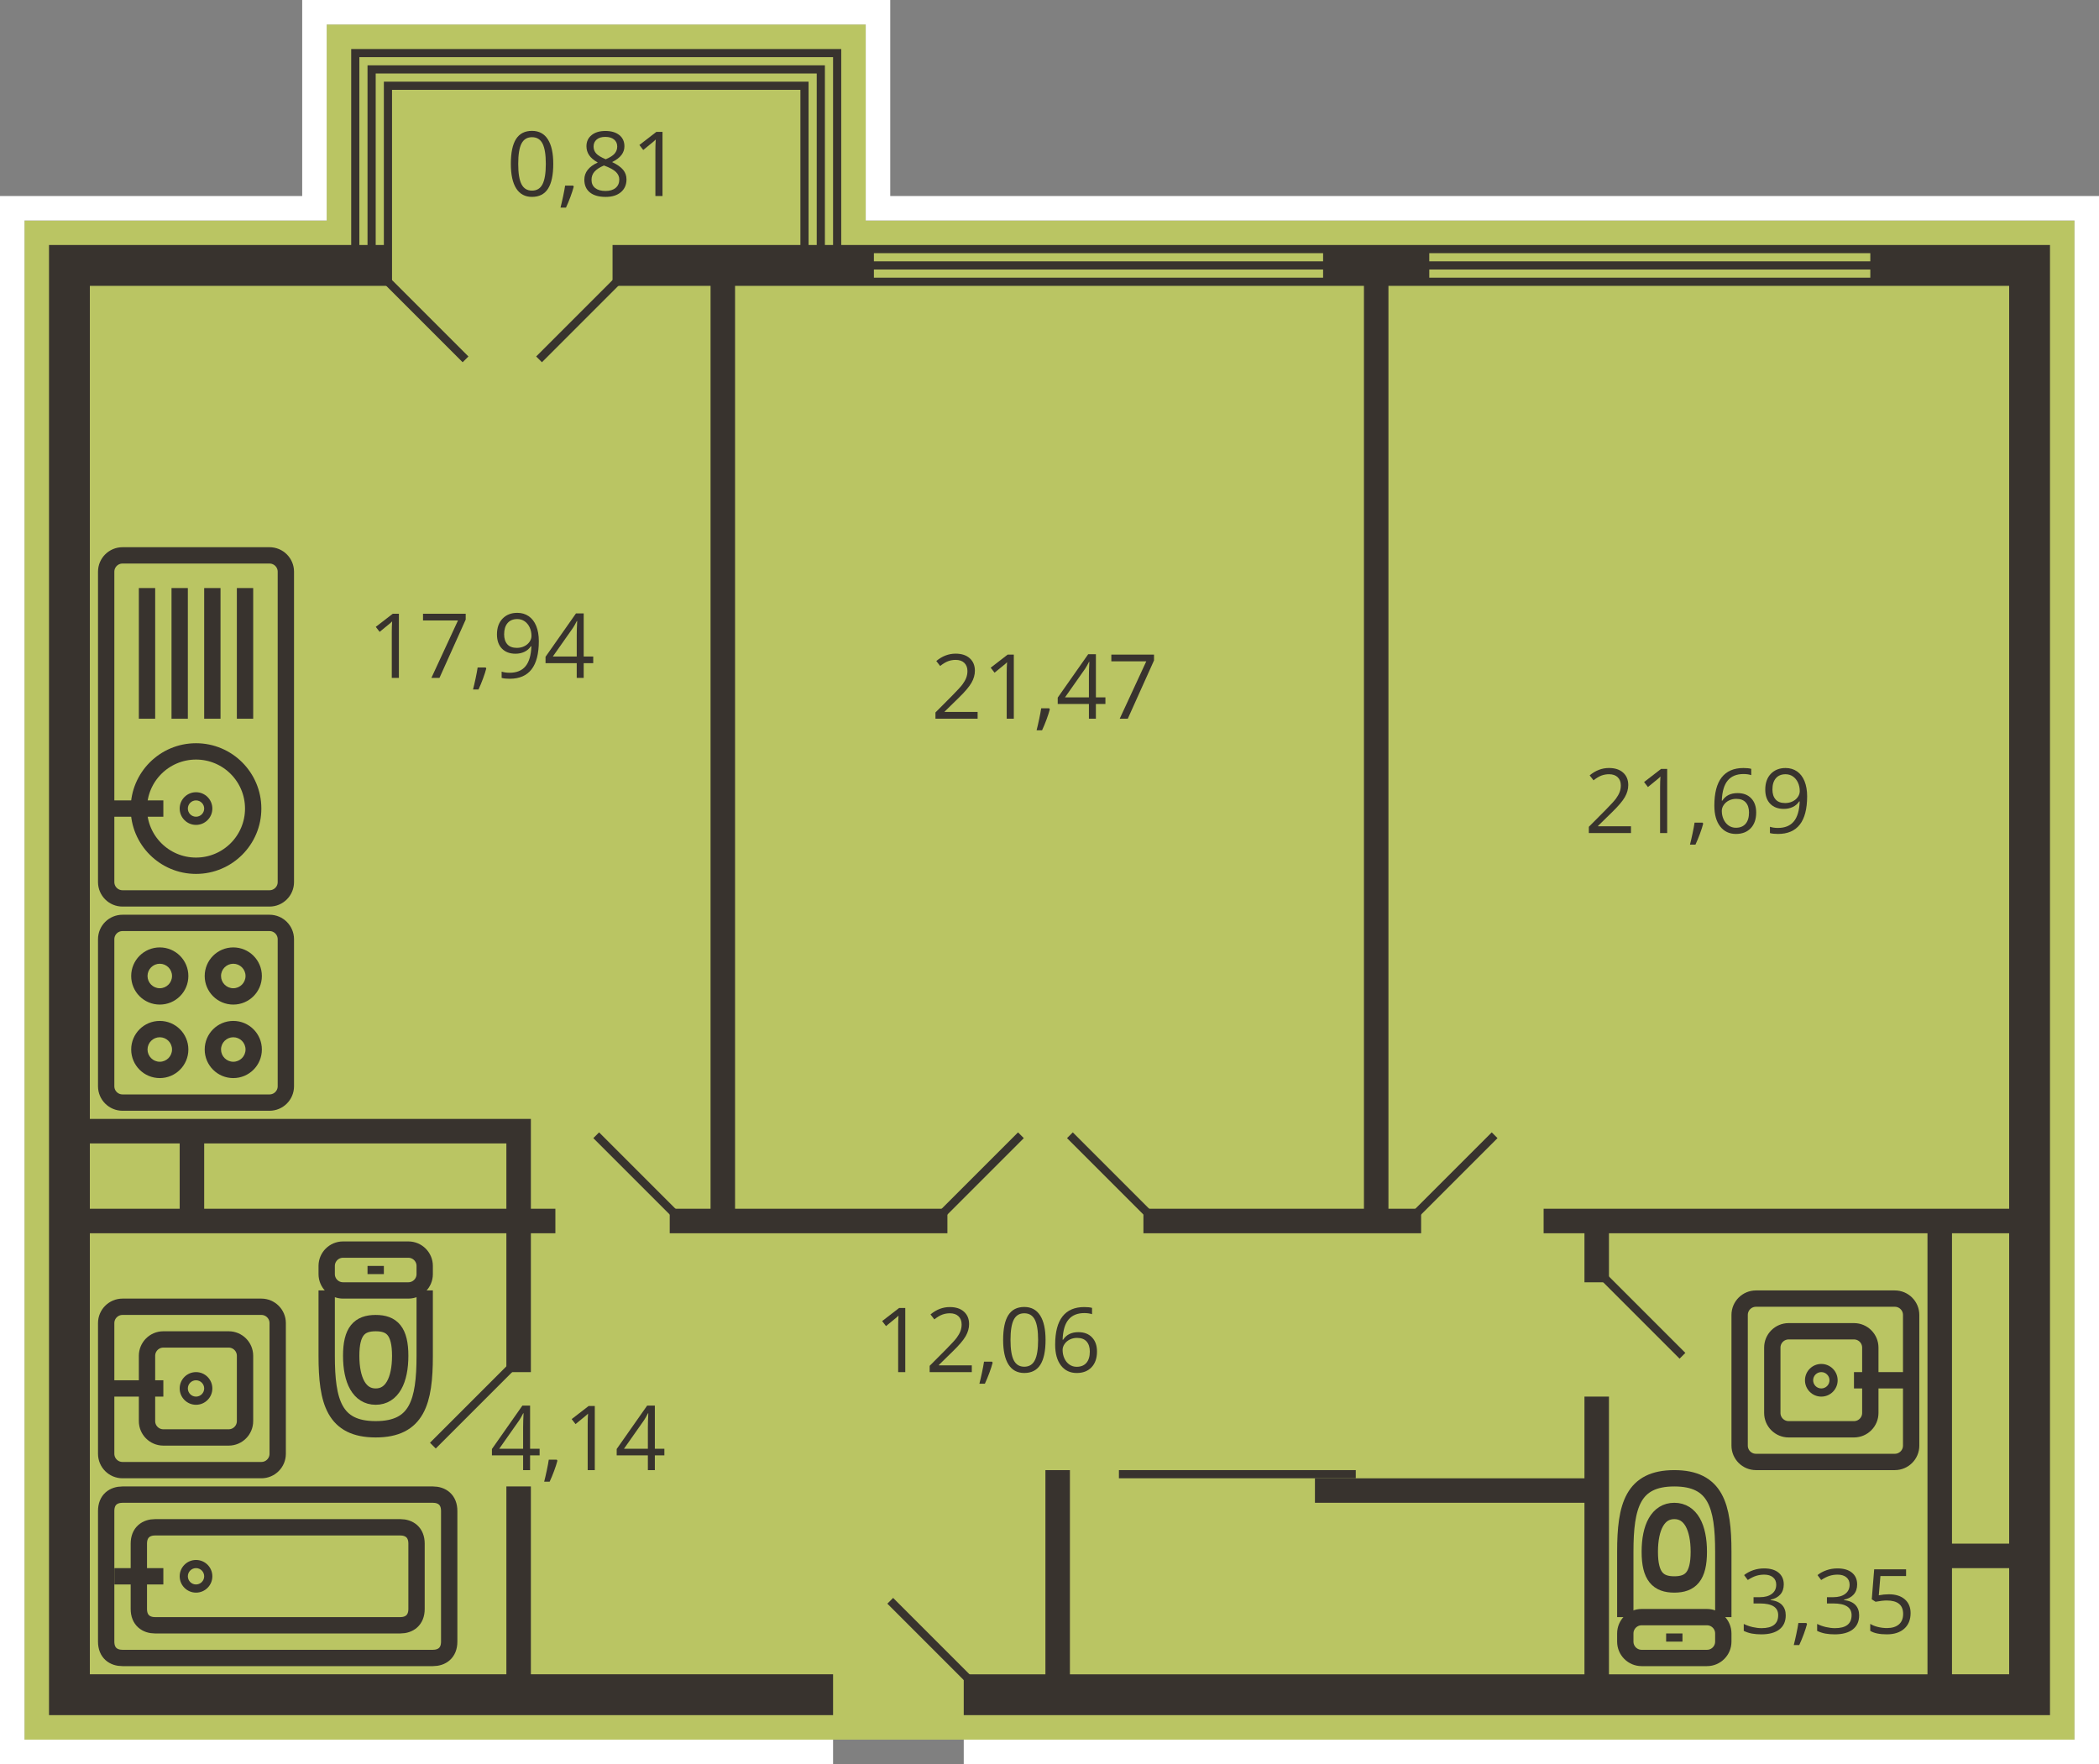
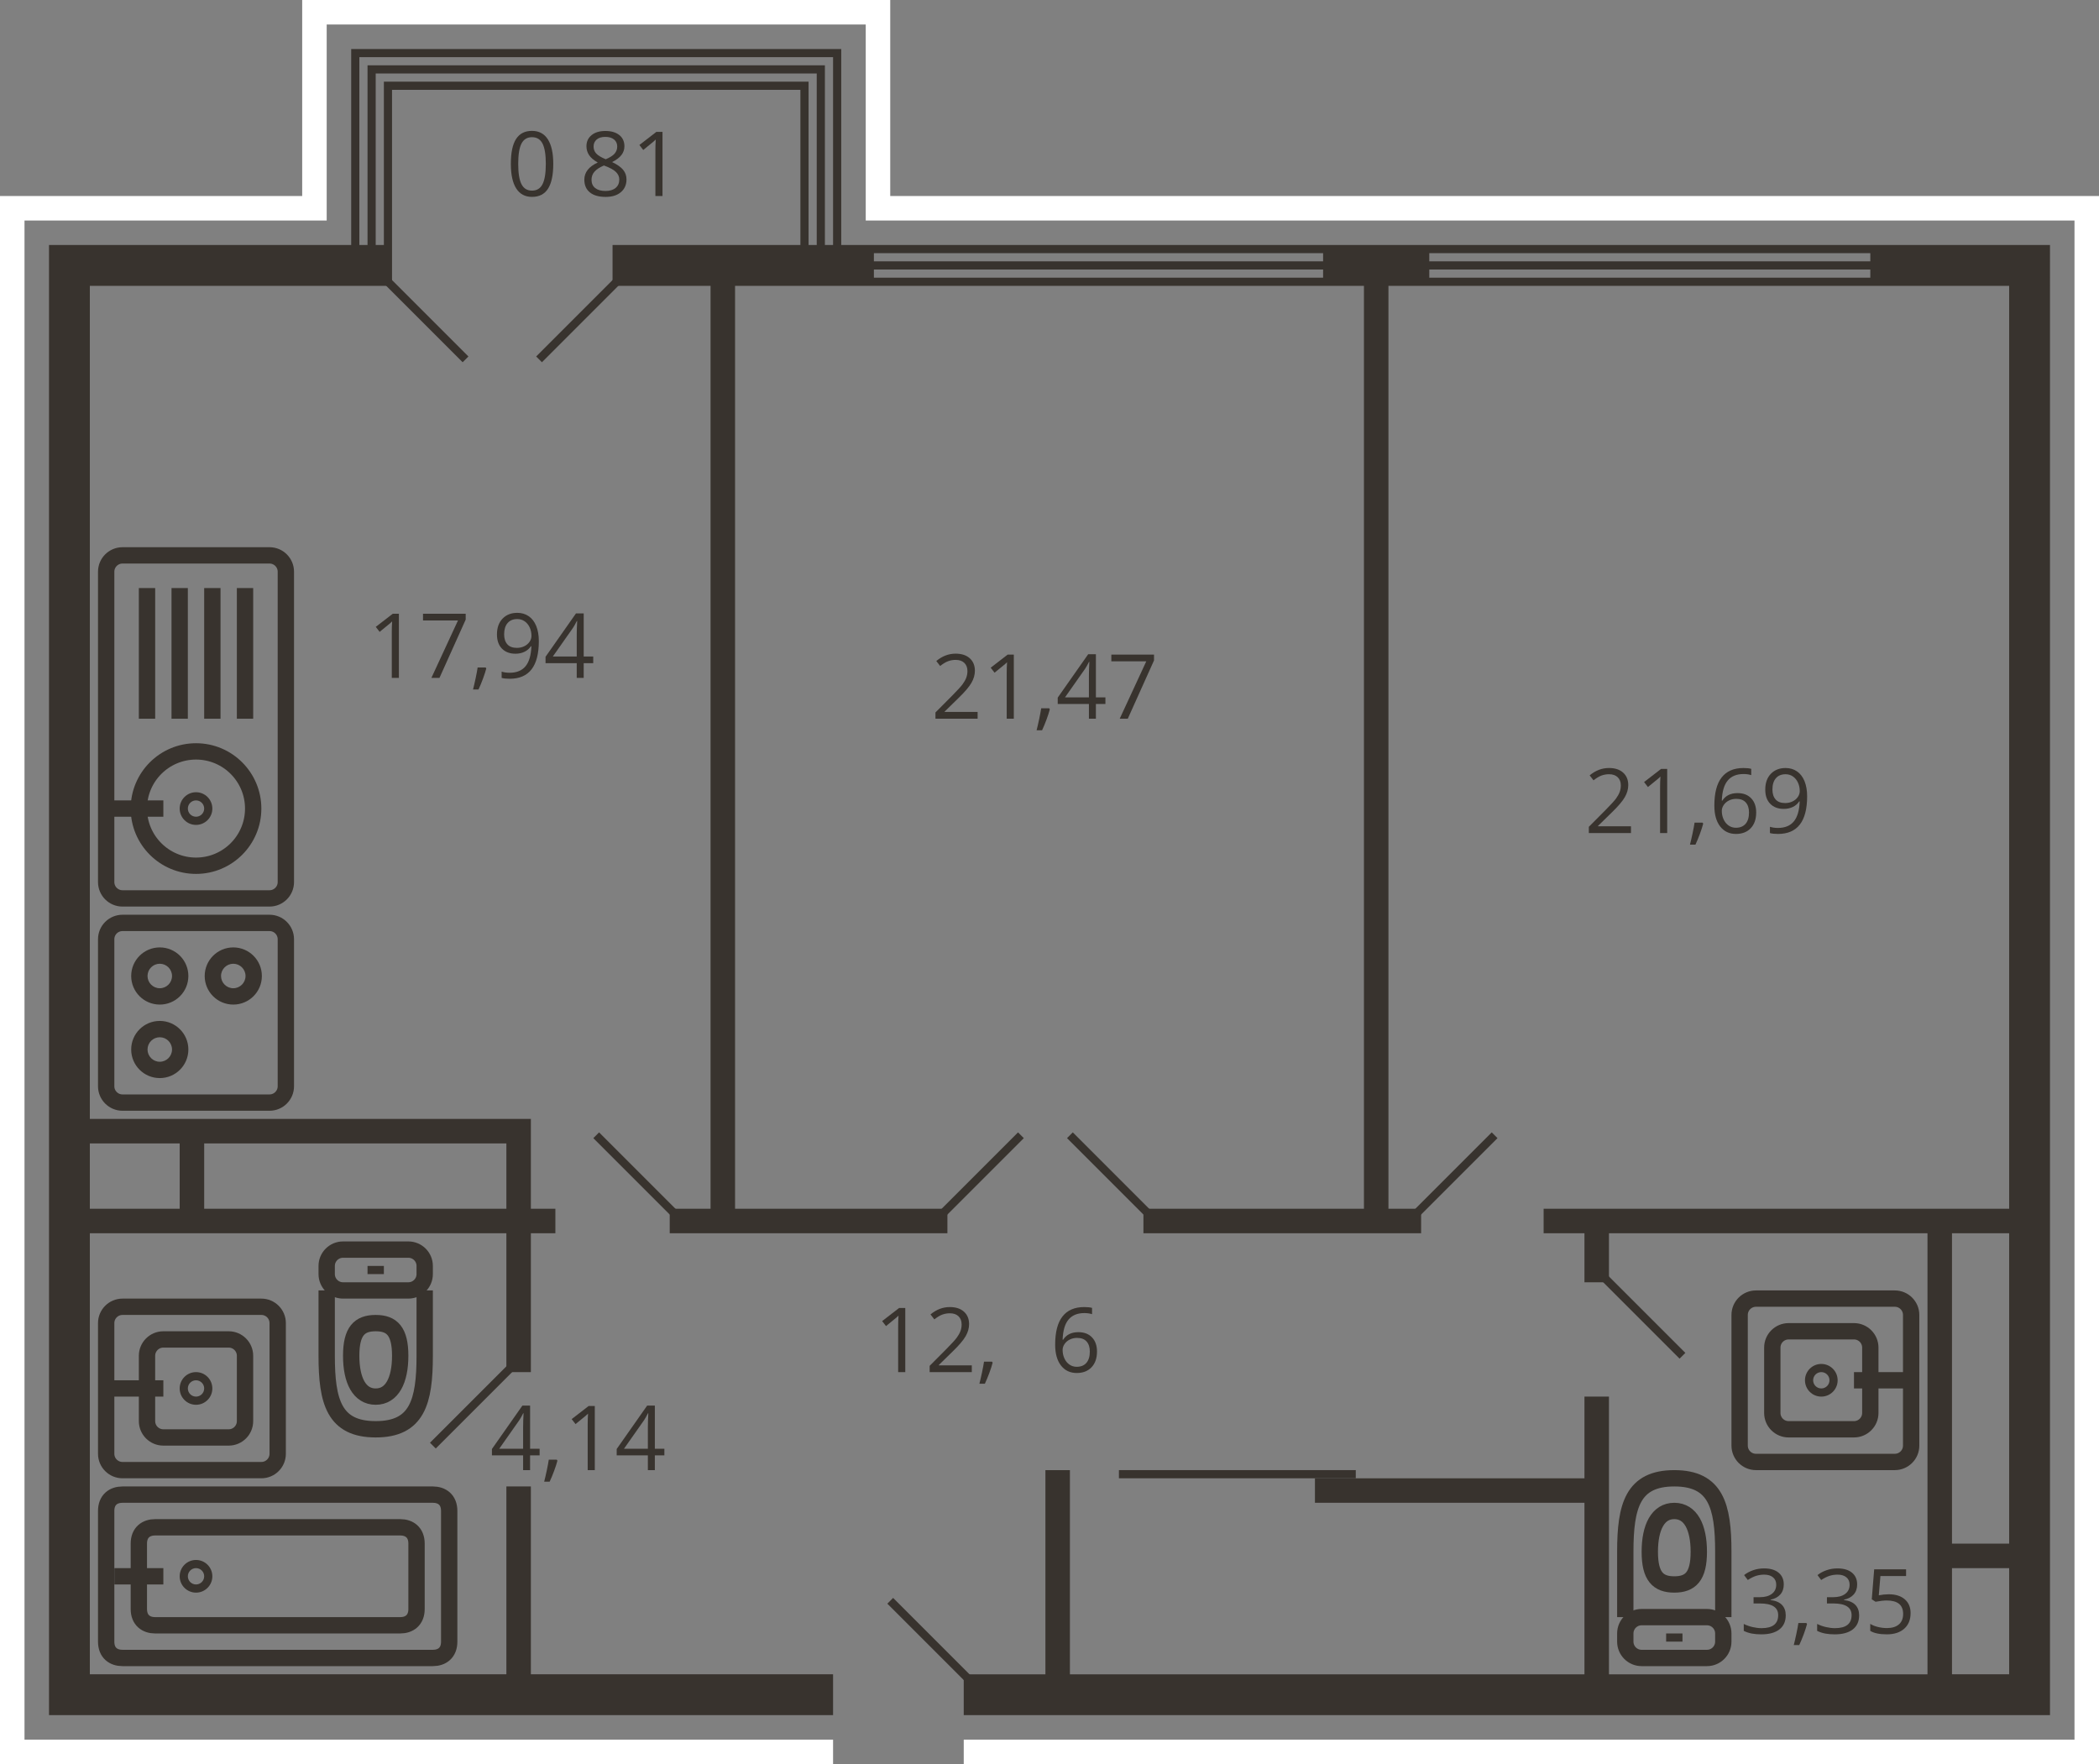
<svg xmlns="http://www.w3.org/2000/svg" version="1.1" x="0px" y="0px" width="257px" height="216px" viewBox="0 0 257 216" style="enable-background:new 0 0 257 216;" xml:space="preserve">
  <rect x="0" y="0" width="257" height="216" fill="#808080" stroke="none" />
  <g id="Dush_x5F_17fl_x5F_fliat_x5F_2a">
    <g id="fon">
-       <polygon style="fill:#BAC563;" points="106,27 106,3 40,3 40,27 3,27 3,213 254,213 254,27   " />
      <polyline style="fill:none;stroke:#FFFFFF;stroke-width:3;stroke-miterlimit:10;" points="118,214.5 255.5,214.5 255.5,25.5     107.5,25.5 107.5,1.5 38.5,1.5 38.5,25.5 1.5,25.5 1.5,214.5 102,214.5   " />
      <path style="fill:#38332E;" d="M103,30V6H43v24H6v180h96v-5H65v-23h-3v23H11v-54h51v17h3v-17h3v-3h-3v-11H11V35h37V11h50v19H75v5    h12v113h-5v3h34v-3H90V35h77v113h-27v3h34v-3h-4V35h76v113h-57v3h5v6h3v-6h39v54h-39v-34h-3v10h-33v3h33v21h-63v-25h-3v25h-10v5    h133V30H103z M62,140v8H25v-8H62z M22,140v8H11v-8H22z M99,30V10h-1H47v1v19h-1V9h54v21H99z M101,30V8h-1H45v1v21h-1V7h58v23H101z     M162,34h-55v-1h55V34z M162,32h-55v-1h55V32z M229,34h-54v-1h54V34z M229,32h-54v-1h54V32z M246,151v38h-7v-38H246z M239,205v-13    h7v13H239z" />
      <line style="fill:none;stroke:#38332E;stroke-miterlimit:10;" x1="47" y1="34" x2="57" y2="44" />
      <line style="fill:none;stroke:#38332E;stroke-miterlimit:10;" x1="73" y1="139" x2="83" y2="149" />
      <line style="fill:none;stroke:#38332E;stroke-miterlimit:10;" x1="131" y1="139" x2="141" y2="149" />
      <line style="fill:none;stroke:#38332E;stroke-miterlimit:10;" x1="109" y1="196" x2="119" y2="206" />
      <line style="fill:none;stroke:#38332E;stroke-miterlimit:10;" x1="196" y1="156" x2="206" y2="166" />
      <line style="fill:none;stroke:#38332E;stroke-miterlimit:10;" x1="76" y1="34" x2="66" y2="44" />
      <line style="fill:none;stroke:#38332E;stroke-miterlimit:10;" x1="125" y1="139" x2="115" y2="149" />
      <line style="fill:none;stroke:#38332E;stroke-miterlimit:10;" x1="183" y1="139" x2="173" y2="149" />
      <line style="fill:none;stroke:#38332E;stroke-miterlimit:10;" x1="63" y1="167" x2="53" y2="177" />
      <line style="fill:none;stroke:#38332E;stroke-miterlimit:10;" x1="166" y1="180.5" x2="137" y2="180.5" />
      <g>
        <path style="fill:#38332E;" d="M67.742,20.063c0,1.357-0.214,2.371-0.642,3.04c-0.428,0.669-1.082,1.004-1.963,1.004     c-0.845,0-1.488-0.343-1.928-1.028c-0.44-0.686-0.661-1.691-0.661-3.016c0-1.368,0.213-2.383,0.639-3.045s1.076-0.994,1.95-0.994     c0.852,0,1.5,0.346,1.941,1.037C67.521,17.751,67.742,18.752,67.742,20.063z M63.45,20.063c0,1.142,0.134,1.974,0.403,2.495     c0.269,0.521,0.696,0.782,1.284,0.782c0.594,0,1.025-0.264,1.292-0.792c0.267-0.528,0.4-1.356,0.4-2.484s-0.133-1.954-0.4-2.479     c-0.267-0.524-0.698-0.787-1.292-0.787c-0.587,0-1.015,0.259-1.284,0.776C63.584,18.091,63.45,18.921,63.45,20.063z" />
-         <path style="fill:#38332E;" d="M70.169,22.722l0.081,0.124c-0.093,0.358-0.228,0.774-0.403,1.249     c-0.175,0.475-0.358,0.916-0.548,1.324h-0.671c0.097-0.373,0.203-0.833,0.32-1.38c0.116-0.548,0.198-0.986,0.244-1.316H70.169z" />
        <path style="fill:#38332E;" d="M74.123,16.035c0.716,0,1.284,0.167,1.703,0.5s0.628,0.793,0.628,1.38     c0,0.387-0.12,0.739-0.36,1.058s-0.623,0.609-1.149,0.87c0.637,0.304,1.09,0.624,1.359,0.959     c0.269,0.334,0.403,0.722,0.403,1.163c0,0.652-0.228,1.172-0.682,1.56c-0.455,0.389-1.078,0.583-1.869,0.583     c-0.838,0-1.482-0.184-1.934-0.551c-0.451-0.367-0.677-0.887-0.677-1.56c0-0.899,0.548-1.599,1.644-2.1     c-0.494-0.279-0.849-0.581-1.063-0.905c-0.215-0.324-0.322-0.687-0.322-1.087c0-0.569,0.21-1.023,0.631-1.362     C72.854,16.204,73.417,16.035,74.123,16.035z M72.425,22.018c0,0.43,0.149,0.765,0.448,1.004c0.299,0.24,0.719,0.36,1.26,0.36     c0.534,0,0.949-0.125,1.246-0.376s0.446-0.594,0.446-1.031c0-0.347-0.14-0.656-0.419-0.926c-0.279-0.271-0.766-0.533-1.461-0.787     c-0.534,0.229-0.92,0.482-1.16,0.76C72.545,21.299,72.425,21.631,72.425,22.018z M74.112,16.76c-0.448,0-0.798,0.107-1.053,0.322     s-0.381,0.501-0.381,0.859c0,0.33,0.105,0.612,0.317,0.849s0.602,0.473,1.171,0.709c0.512-0.215,0.875-0.446,1.088-0.693     c0.213-0.247,0.319-0.535,0.319-0.865c0-0.362-0.13-0.649-0.39-0.862C74.924,16.866,74.566,16.76,74.112,16.76z" />
        <path style="fill:#38332E;" d="M81.116,24h-0.87v-5.597c0-0.465,0.014-0.906,0.043-1.321c-0.075,0.075-0.159,0.154-0.252,0.236     s-0.519,0.432-1.278,1.047l-0.473-0.612l2.079-1.606h0.752V24z" />
      </g>
      <g>
        <path style="fill:#38332E;" d="M48.84,83h-0.87v-5.597c0-0.465,0.014-0.906,0.043-1.321c-0.075,0.075-0.159,0.154-0.252,0.236     s-0.519,0.432-1.278,1.047l-0.473-0.612l2.079-1.606h0.752V83z" />
        <path style="fill:#38332E;" d="M52.82,83l3.255-7.031h-4.281v-0.822h5.226v0.714L53.809,83H52.82z" />
        <path style="fill:#38332E;" d="M59.459,81.722l0.081,0.124c-0.093,0.358-0.228,0.774-0.403,1.249     c-0.175,0.475-0.358,0.916-0.548,1.324h-0.671c0.097-0.373,0.203-0.833,0.32-1.38c0.116-0.548,0.198-0.986,0.244-1.316H59.459z" />
        <path style="fill:#38332E;" d="M65.974,78.499c0,3.072-1.189,4.608-3.566,4.608c-0.416,0-0.745-0.036-0.988-0.107v-0.768     c0.287,0.093,0.612,0.14,0.978,0.14c0.859,0,1.508-0.266,1.947-0.797c0.439-0.532,0.678-1.348,0.717-2.447h-0.064     c-0.197,0.297-0.458,0.524-0.784,0.679c-0.326,0.156-0.693,0.234-1.101,0.234c-0.695,0-1.246-0.208-1.654-0.623     s-0.612-0.996-0.612-1.74c0-0.816,0.229-1.461,0.685-1.934c0.457-0.473,1.058-0.709,1.802-0.709c0.534,0,1,0.137,1.399,0.411     c0.399,0.274,0.707,0.673,0.921,1.198C65.867,77.168,65.974,77.787,65.974,78.499z M63.332,75.797     c-0.512,0-0.908,0.165-1.187,0.494s-0.419,0.788-0.419,1.375c0,0.516,0.129,0.921,0.387,1.216     c0.258,0.296,0.65,0.443,1.176,0.443c0.326,0,0.625-0.066,0.9-0.199c0.273-0.132,0.489-0.313,0.647-0.542s0.236-0.469,0.236-0.72     c0-0.376-0.073-0.723-0.22-1.042s-0.352-0.569-0.615-0.752C63.974,75.889,63.672,75.797,63.332,75.797z" />
        <path style="fill:#38332E;" d="M72.634,81.195h-1.166V83h-0.854v-1.805h-3.819v-0.779l3.728-5.312h0.945v5.28h1.166V81.195z      M70.615,80.384v-2.61c0-0.512,0.018-1.09,0.054-1.735h-0.043c-0.172,0.344-0.333,0.628-0.483,0.854l-2.455,3.491H70.615z" />
      </g>
      <g>
        <path style="fill:#38332E;" d="M119.699,88h-5.162v-0.768l2.068-2.079c0.63-0.637,1.045-1.092,1.246-1.364     s0.351-0.537,0.451-0.795s0.15-0.535,0.15-0.833c0-0.419-0.127-0.751-0.381-0.997c-0.254-0.245-0.607-0.368-1.058-0.368     c-0.326,0-0.635,0.054-0.926,0.161c-0.292,0.107-0.617,0.303-0.975,0.585l-0.473-0.607c0.723-0.602,1.511-0.902,2.363-0.902     c0.738,0,1.316,0.189,1.735,0.567c0.419,0.377,0.628,0.885,0.628,1.522c0,0.498-0.14,0.99-0.419,1.477s-0.802,1.103-1.568,1.848     l-1.719,1.681v0.043h4.039V88z" />
        <path style="fill:#38332E;" d="M124.13,88h-0.87v-5.597c0-0.465,0.014-0.906,0.043-1.321c-0.075,0.075-0.159,0.154-0.252,0.236     s-0.519,0.432-1.278,1.047l-0.473-0.612l2.079-1.606h0.752V88z" />
        <path style="fill:#38332E;" d="M128.459,86.722l0.081,0.124c-0.093,0.358-0.228,0.774-0.403,1.249     c-0.175,0.475-0.358,0.916-0.548,1.324h-0.671c0.097-0.373,0.203-0.833,0.32-1.38c0.116-0.548,0.198-0.986,0.244-1.316H128.459z" />
        <path style="fill:#38332E;" d="M135.345,86.195h-1.165V88h-0.854v-1.805h-3.819v-0.779l3.729-5.312h0.945v5.28h1.165V86.195z      M133.325,85.384v-2.61c0-0.512,0.019-1.09,0.054-1.735h-0.043c-0.172,0.344-0.333,0.628-0.483,0.854l-2.454,3.491H133.325z" />
        <path style="fill:#38332E;" d="M137.096,88l3.255-7.031h-4.28v-0.822h5.226v0.714L138.084,88H137.096z" />
      </g>
      <g>
        <path style="fill:#38332E;" d="M199.699,102h-5.162v-0.768l2.068-2.079c0.63-0.637,1.045-1.092,1.246-1.364     c0.2-0.272,0.351-0.537,0.451-0.795c0.1-0.258,0.15-0.535,0.15-0.833c0-0.419-0.127-0.751-0.382-0.997     c-0.255-0.245-0.606-0.368-1.058-0.368c-0.326,0-0.635,0.054-0.927,0.161s-0.617,0.303-0.976,0.585l-0.473-0.607     c0.724-0.602,1.512-0.902,2.363-0.902c0.738,0,1.316,0.189,1.735,0.567c0.419,0.377,0.628,0.885,0.628,1.522     c0,0.498-0.139,0.99-0.418,1.477s-0.803,1.103-1.568,1.848l-1.719,1.681v0.043h4.039V102z" />
        <path style="fill:#38332E;" d="M204.13,102h-0.87v-5.597c0-0.465,0.014-0.906,0.043-1.321c-0.075,0.075-0.159,0.154-0.252,0.236     c-0.094,0.083-0.52,0.432-1.279,1.047l-0.473-0.612l2.079-1.606h0.752V102z" />
        <path style="fill:#38332E;" d="M208.459,100.722l0.08,0.124c-0.093,0.358-0.227,0.774-0.402,1.249     c-0.176,0.475-0.357,0.916-0.548,1.324h-0.671c0.096-0.373,0.203-0.833,0.319-1.38s0.198-0.986,0.244-1.316H208.459z" />
        <path style="fill:#38332E;" d="M209.904,98.643c0-1.543,0.299-2.697,0.899-3.461c0.6-0.765,1.487-1.147,2.661-1.147     c0.404,0,0.723,0.034,0.956,0.102v0.768c-0.276-0.089-0.591-0.134-0.945-0.134c-0.841,0-1.484,0.262-1.929,0.787     c-0.443,0.524-0.688,1.349-0.73,2.473h0.064c0.395-0.616,1.018-0.924,1.869-0.924c0.706,0,1.262,0.213,1.668,0.639     s0.609,1.004,0.609,1.735c0,0.816-0.223,1.458-0.668,1.925c-0.446,0.468-1.049,0.701-1.808,0.701     c-0.813,0-1.458-0.305-1.934-0.916C210.143,100.581,209.904,99.731,209.904,98.643z M212.541,101.35     c0.508,0,0.903-0.16,1.185-0.481c0.28-0.32,0.421-0.783,0.421-1.388c0-0.519-0.131-0.927-0.392-1.225s-0.651-0.446-1.171-0.446     c-0.322,0-0.617,0.066-0.887,0.199c-0.268,0.132-0.482,0.315-0.642,0.548s-0.239,0.475-0.239,0.725     c0,0.369,0.072,0.712,0.215,1.031c0.144,0.319,0.347,0.571,0.61,0.757C211.904,101.257,212.205,101.35,212.541,101.35z" />
        <path style="fill:#38332E;" d="M221.264,97.499c0,3.072-1.189,4.608-3.566,4.608c-0.416,0-0.744-0.036-0.988-0.107v-0.768     c0.287,0.093,0.612,0.14,0.978,0.14c0.859,0,1.509-0.266,1.946-0.797c0.439-0.532,0.678-1.348,0.718-2.447h-0.064     c-0.196,0.297-0.458,0.524-0.784,0.679c-0.326,0.156-0.693,0.234-1.102,0.234c-0.694,0-1.246-0.208-1.654-0.623     s-0.611-0.996-0.611-1.74c0-0.816,0.229-1.461,0.684-1.934c0.457-0.473,1.059-0.709,1.803-0.709c0.533,0,1,0.137,1.398,0.411     c0.4,0.274,0.707,0.673,0.922,1.198C221.156,96.168,221.264,96.787,221.264,97.499z M218.621,94.797     c-0.512,0-0.908,0.165-1.188,0.494s-0.418,0.788-0.418,1.375c0,0.516,0.129,0.921,0.387,1.216     c0.258,0.296,0.649,0.443,1.176,0.443c0.326,0,0.625-0.066,0.9-0.199c0.273-0.132,0.488-0.313,0.646-0.542     s0.236-0.469,0.236-0.72c0-0.376-0.073-0.723-0.221-1.042c-0.146-0.319-0.352-0.569-0.615-0.752     C219.264,94.889,218.961,94.797,218.621,94.797z" />
      </g>
      <g>
        <path style="fill:#38332E;" d="M110.84,168h-0.87v-5.597c0-0.466,0.014-0.905,0.043-1.321c-0.075,0.075-0.159,0.154-0.252,0.236     s-0.519,0.432-1.278,1.047l-0.473-0.611l2.079-1.606h0.752V168z" />
        <path style="fill:#38332E;" d="M118.988,168h-5.162v-0.768l2.068-2.079c0.63-0.638,1.045-1.093,1.246-1.364     s0.351-0.537,0.451-0.795s0.15-0.535,0.15-0.832c0-0.42-0.127-0.752-0.381-0.997s-0.607-0.368-1.058-0.368     c-0.326,0-0.635,0.055-0.926,0.162c-0.292,0.107-0.617,0.303-0.975,0.585l-0.473-0.606c0.723-0.602,1.511-0.902,2.363-0.902     c0.738,0,1.316,0.188,1.735,0.566c0.419,0.377,0.628,0.885,0.628,1.522c0,0.497-0.14,0.99-0.419,1.478     c-0.279,0.486-0.802,1.103-1.568,1.848l-1.719,1.681v0.043h4.039V168z" />
        <path style="fill:#38332E;" d="M121.459,166.722l0.081,0.124c-0.093,0.357-0.228,0.773-0.403,1.248s-0.358,0.916-0.548,1.324     h-0.671c0.097-0.373,0.203-0.832,0.32-1.381c0.116-0.547,0.198-0.986,0.244-1.315H121.459z" />
-         <path style="fill:#38332E;" d="M128.017,164.063c0,1.357-0.214,2.371-0.642,3.041c-0.428,0.669-1.082,1.004-1.963,1.004     c-0.845,0-1.488-0.343-1.928-1.028c-0.44-0.687-0.661-1.691-0.661-3.017c0-1.367,0.213-2.383,0.639-3.045s1.076-0.994,1.95-0.994     c0.852,0,1.5,0.346,1.941,1.037C127.796,161.752,128.017,162.752,128.017,164.063z M123.726,164.063     c0,1.143,0.134,1.975,0.403,2.495c0.269,0.521,0.696,0.782,1.284,0.782c0.594,0,1.025-0.265,1.292-0.793     c0.267-0.527,0.4-1.355,0.4-2.484c0-1.127-0.133-1.953-0.4-2.479c-0.267-0.524-0.698-0.787-1.292-0.787     c-0.587,0-1.015,0.26-1.284,0.776C123.86,162.091,123.726,162.921,123.726,164.063z" />
        <path style="fill:#38332E;" d="M129.193,164.643c0-1.543,0.3-2.697,0.9-3.461c0.6-0.765,1.486-1.146,2.66-1.146     c0.405,0,0.724,0.033,0.957,0.102v0.768c-0.276-0.089-0.592-0.134-0.945-0.134c-0.842,0-1.484,0.263-1.929,0.787     s-0.688,1.349-0.73,2.474h0.064c0.394-0.616,1.017-0.924,1.869-0.924c0.706,0,1.261,0.213,1.667,0.639     c0.407,0.426,0.61,1.004,0.61,1.734c0,0.816-0.224,1.459-0.669,1.926c-0.445,0.468-1.048,0.701-1.807,0.701     c-0.813,0-1.458-0.305-1.934-0.916C129.432,166.581,129.193,165.731,129.193,164.643z M131.83,167.35     c0.509,0,0.904-0.16,1.186-0.48c0.28-0.32,0.421-0.783,0.421-1.389c0-0.519-0.131-0.927-0.392-1.225     c-0.262-0.297-0.652-0.445-1.172-0.445c-0.322,0-0.617,0.066-0.886,0.199c-0.269,0.132-0.482,0.314-0.642,0.547     c-0.16,0.233-0.239,0.475-0.239,0.726c0,0.368,0.071,0.712,0.215,1.031s0.347,0.571,0.61,0.757     C131.193,167.257,131.494,167.35,131.83,167.35z" />
      </g>
      <g>
        <path style="fill:#38332E;" d="M218.403,193.995c0,0.501-0.141,0.911-0.422,1.229c-0.28,0.319-0.679,0.532-1.194,0.64v0.043     c0.63,0.079,1.098,0.279,1.401,0.602s0.456,0.745,0.456,1.268c0,0.749-0.26,1.324-0.778,1.727     c-0.519,0.403-1.257,0.604-2.213,0.604c-0.415,0-0.796-0.031-1.142-0.094s-0.682-0.173-1.007-0.33v-0.85     c0.341,0.169,0.702,0.297,1.088,0.385c0.385,0.088,0.749,0.131,1.093,0.131c1.357,0,2.035-0.531,2.035-1.595     c0-0.952-0.748-1.429-2.244-1.429h-0.773v-0.768h0.783c0.613,0,1.098-0.136,1.456-0.406c0.358-0.27,0.537-0.645,0.537-1.125     c0-0.383-0.132-0.684-0.395-0.902c-0.264-0.219-0.62-0.328-1.071-0.328c-0.344,0-0.668,0.047-0.973,0.141     c-0.305,0.093-0.652,0.265-1.042,0.516l-0.451-0.602c0.322-0.255,0.694-0.454,1.114-0.6c0.421-0.145,0.864-0.217,1.33-0.217     c0.762,0,1.355,0.174,1.777,0.523C218.191,192.907,218.403,193.387,218.403,193.995z" />
        <path style="fill:#38332E;" d="M221.17,198.722l0.08,0.124c-0.094,0.357-0.228,0.773-0.402,1.248     c-0.176,0.475-0.358,0.916-0.549,1.324h-0.671c0.097-0.373,0.203-0.832,0.319-1.381c0.117-0.547,0.198-0.986,0.244-1.315H221.17z     " />
        <path style="fill:#38332E;" d="M227.389,193.995c0,0.501-0.141,0.911-0.422,1.229c-0.28,0.319-0.679,0.532-1.194,0.64v0.043     c0.63,0.079,1.098,0.279,1.401,0.602c0.305,0.322,0.457,0.745,0.457,1.268c0,0.749-0.26,1.324-0.779,1.727     c-0.519,0.403-1.256,0.604-2.213,0.604c-0.415,0-0.795-0.031-1.141-0.094s-0.682-0.173-1.008-0.33v-0.85     c0.341,0.169,0.703,0.297,1.088,0.385s0.75,0.131,1.094,0.131c1.356,0,2.035-0.531,2.035-1.595c0-0.952-0.748-1.429-2.245-1.429     h-0.773v-0.768h0.784c0.612,0,1.098-0.136,1.455-0.406c0.358-0.27,0.537-0.645,0.537-1.125c0-0.383-0.131-0.684-0.395-0.902     s-0.62-0.328-1.071-0.328c-0.344,0-0.668,0.047-0.972,0.141c-0.305,0.093-0.652,0.265-1.043,0.516l-0.451-0.602     c0.322-0.255,0.694-0.454,1.115-0.6c0.42-0.145,0.863-0.217,1.329-0.217c0.763,0,1.355,0.174,1.778,0.523     C227.178,192.907,227.389,193.387,227.389,193.995z" />
        <path style="fill:#38332E;" d="M231.268,195.203c0.826,0,1.478,0.205,1.952,0.615c0.474,0.41,0.712,0.972,0.712,1.684     c0,0.813-0.26,1.451-0.776,1.912c-0.518,0.463-1.231,0.693-2.141,0.693c-0.884,0-1.56-0.142-2.024-0.424v-0.859     c0.25,0.16,0.562,0.287,0.934,0.378c0.373,0.092,0.74,0.138,1.102,0.138c0.631,0,1.12-0.148,1.469-0.446     c0.35-0.298,0.523-0.728,0.523-1.289c0-1.096-0.671-1.644-2.014-1.644c-0.34,0-0.795,0.052-1.364,0.156l-0.462-0.296l0.295-3.674     h3.905v0.821h-3.142l-0.199,2.358C230.449,195.244,230.859,195.203,231.268,195.203z" />
      </g>
      <g>
        <path style="fill:#38332E;" d="M66.069,178.195h-1.166V180H64.05v-1.805h-3.819v-0.779l3.728-5.312h0.945v5.28h1.166V178.195z      M64.05,177.385v-2.611c0-0.512,0.018-1.09,0.054-1.734h-0.043c-0.172,0.344-0.333,0.629-0.483,0.854l-2.455,3.492H64.05z" />
        <path style="fill:#38332E;" d="M68.169,178.722l0.081,0.124c-0.093,0.357-0.228,0.773-0.403,1.248s-0.358,0.916-0.548,1.324     h-0.671c0.097-0.373,0.203-0.832,0.32-1.381c0.116-0.547,0.198-0.986,0.244-1.315H68.169z" />
        <path style="fill:#38332E;" d="M72.826,180h-0.87v-5.597c0-0.466,0.014-0.905,0.043-1.321c-0.075,0.075-0.159,0.154-0.252,0.236     s-0.519,0.432-1.278,1.047l-0.473-0.611l2.079-1.606h0.752V180z" />
        <path style="fill:#38332E;" d="M81.345,178.195h-1.166V180h-0.854v-1.805h-3.819v-0.779l3.728-5.312h0.945v5.28h1.166V178.195z      M79.325,177.385v-2.611c0-0.512,0.018-1.09,0.054-1.734h-0.043c-0.172,0.344-0.333,0.629-0.483,0.854l-2.455,3.492H79.325z" />
      </g>
      <g>
        <path style="fill:none;stroke:#38332E;stroke-width:2;stroke-miterlimit:10;" d="M35,108c0,1.104-0.896,2-2,2H15     c-1.104,0-2-0.896-2-2V70c0-1.104,0.896-2,2-2h18c1.104,0,2,0.896,2,2V108z" />
        <line style="fill:none;stroke:#38332E;stroke-width:2;stroke-miterlimit:10;" x1="18" y1="72" x2="18" y2="88" />
        <line style="fill:none;stroke:#38332E;stroke-width:2;stroke-miterlimit:10;" x1="22" y1="72" x2="22" y2="88" />
        <line style="fill:none;stroke:#38332E;stroke-width:2;stroke-miterlimit:10;" x1="26" y1="72" x2="26" y2="88" />
        <line style="fill:none;stroke:#38332E;stroke-width:2;stroke-miterlimit:10;" x1="30" y1="72" x2="30" y2="88" />
        <circle style="fill:none;stroke:#38332E;stroke-width:2;stroke-miterlimit:10;" cx="24" cy="99" r="7" />
        <line style="fill:none;stroke:#38332E;stroke-width:2;stroke-miterlimit:10;" x1="20" y1="99" x2="13" y2="99" />
        <g>
          <path style="fill:#38332E;" d="M24,98c0.551,0,1,0.449,1,1s-0.449,1-1,1s-1-0.449-1-1S23.449,98,24,98 M24,97      c-1.104,0-2,0.896-2,2s0.896,2,2,2s2-0.896,2-2S25.104,97,24,97L24,97z" />
        </g>
      </g>
      <g>
        <path style="fill:none;stroke:#38332E;stroke-width:2;stroke-miterlimit:10;" d="M35,133c0,1.104-0.896,2-2,2H15     c-1.104,0-2-0.896-2-2v-18c0-1.104,0.896-2,2-2h18c1.104,0,2,0.896,2,2V133z" />
        <g>
          <path style="fill:#38332E;" d="M28.563,118c0.827,0,1.5,0.673,1.5,1.5s-0.673,1.5-1.5,1.5s-1.5-0.673-1.5-1.5      S27.735,118,28.563,118 M28.563,116c-1.934,0-3.5,1.566-3.5,3.5s1.566,3.5,3.5,3.5s3.5-1.566,3.5-3.5S30.496,116,28.563,116      L28.563,116z" />
        </g>
        <g>
          <path style="fill:#38332E;" d="M19.563,118c0.827,0,1.5,0.673,1.5,1.5s-0.673,1.5-1.5,1.5s-1.5-0.673-1.5-1.5      S18.735,118,19.563,118 M19.563,116c-1.934,0-3.5,1.566-3.5,3.5s1.566,3.5,3.5,3.5s3.5-1.566,3.5-3.5S21.496,116,19.563,116      L19.563,116z" />
        </g>
        <g>
-           <path style="fill:#38332E;" d="M28.563,127c0.827,0,1.5,0.673,1.5,1.5s-0.673,1.5-1.5,1.5s-1.5-0.673-1.5-1.5      S27.735,127,28.563,127 M28.563,125c-1.934,0-3.5,1.566-3.5,3.5s1.566,3.5,3.5,3.5s3.5-1.566,3.5-3.5S30.496,125,28.563,125      L28.563,125z" />
-         </g>
+           </g>
        <g>
          <path style="fill:#38332E;" d="M19.563,127c0.827,0,1.5,0.673,1.5,1.5s-0.673,1.5-1.5,1.5s-1.5-0.673-1.5-1.5      S18.735,127,19.563,127 M19.563,125c-1.934,0-3.5,1.566-3.5,3.5s1.566,3.5,3.5,3.5s3.5-1.566,3.5-3.5S21.496,125,19.563,125      L19.563,125z" />
        </g>
      </g>
      <g>
        <path style="fill:none;stroke:#38332E;stroke-width:2;stroke-miterlimit:10;" d="M55,185c0-1.381-0.896-2-2-2H15     c-1.104,0-2,0.619-2,2v16c0,1.381,0.896,2,2,2h38c1.104,0,2-0.619,2-2V185z" />
        <path style="fill:none;stroke:#38332E;stroke-width:2;stroke-miterlimit:10;" d="M51,189c0-1.381-0.896-2-2-2H19     c-1.104,0-2,0.619-2,2v8c0,1.381,0.896,2,2,2h30c1.104,0,2-0.619,2-2V189z" />
        <line style="fill:none;stroke:#38332E;stroke-width:2;stroke-miterlimit:10;" x1="20" y1="193" x2="14" y2="193" />
        <g>
          <path style="fill:#38332E;" d="M24,192c0.551,0,1,0.448,1,1s-0.449,1-1,1s-1-0.448-1-1S23.449,192,24,192 M24,191      c-1.104,0-2,0.896-2,2s0.896,2,2,2s2-0.896,2-2S25.104,191,24,191L24,191z" />
        </g>
      </g>
      <g>
        <path style="fill:none;stroke:#38332E;stroke-width:2;stroke-miterlimit:10;" d="M13,178c0,1.104,0.896,2,2,2h17     c1.104,0,2-0.896,2-2v-16c0-1.104-0.896-2-2-2H15c-1.104,0-2,0.896-2,2V178z" />
        <path style="fill:none;stroke:#38332E;stroke-width:2;stroke-miterlimit:10;" d="M18,174c0,1.104,0.896,2,2,2h8     c1.104,0,2-0.896,2-2v-8c0-1.104-0.896-2-2-2h-8c-1.104,0-2,0.896-2,2V174z" />
        <line style="fill:none;stroke:#38332E;stroke-width:2;stroke-miterlimit:10;" x1="20" y1="170" x2="13" y2="170" />
        <g>
          <path style="fill:#38332E;" d="M24,169c0.551,0,1,0.448,1,1s-0.449,1-1,1s-1-0.448-1-1S23.449,169,24,169 M24,168      c-1.104,0-2,0.896-2,2s0.896,2,2,2s2-0.896,2-2S25.104,168,24,168L24,168z" />
        </g>
      </g>
      <g>
        <path style="fill:none;stroke:#38332E;stroke-width:2;stroke-miterlimit:10;" d="M234,177c0,1.104-0.896,2-2,2h-17     c-1.104,0-2-0.896-2-2v-16c0-1.104,0.896-2,2-2h17c1.104,0,2,0.896,2,2V177z" />
        <path style="fill:none;stroke:#38332E;stroke-width:2;stroke-miterlimit:10;" d="M229,173c0,1.104-0.896,2-2,2h-8     c-1.104,0-2-0.896-2-2v-8c0-1.104,0.896-2,2-2h8c1.104,0,2,0.896,2,2V173z" />
        <line style="fill:none;stroke:#38332E;stroke-width:2;stroke-miterlimit:10;" x1="227" y1="169" x2="234" y2="169" />
        <g>
          <path style="fill:#38332E;" d="M223,168c0.552,0,1,0.448,1,1s-0.448,1-1,1s-1-0.448-1-1S222.448,168,223,168 M223,167      c-1.104,0-2,0.896-2,2s0.896,2,2,2s2-0.896,2-2S224.104,167,223,167L223,167z" />
        </g>
      </g>
      <g>
        <g>
          <path style="fill:none;stroke:#38332E;stroke-width:2;stroke-miterlimit:10;" d="M211,198c0,0,0-2.361,0-8c0-5.64-0.924-9-6-9      s-6,3.36-6,9c0,4.446,0,8,0,8" />
          <path style="fill:none;stroke:#38332E;stroke-width:2;stroke-miterlimit:10;" d="M208,190c0-3-1-5-3-5s-3,2-3,5s1,4,3,4      S208,193,208,190z" />
          <path style="fill:none;stroke:#38332E;stroke-width:2;stroke-miterlimit:10;" d="M211,200c0-1.104-0.896-2-2-2h-8      c-1.104,0-2,0.896-2,2v1c0,1.104,0.896,2,2,2h8c1.104,0,2-0.896,2-2V200z" />
        </g>
        <rect x="204" y="200" style="fill:#38332E;" width="2" height="1" />
      </g>
      <g>
        <g>
          <path style="fill:none;stroke:#38332E;stroke-width:2;stroke-miterlimit:10;" d="M52,158c0,0,0,2.361,0,8c0,5.64-0.924,9-6,9      s-6-3.36-6-9c0-4.446,0-8,0-8" />
          <path style="fill:none;stroke:#38332E;stroke-width:2;stroke-miterlimit:10;" d="M49,166c0,3-1,5-3,5s-3-2-3-5s1-4,3-4      S49,163,49,166z" />
          <path style="fill:none;stroke:#38332E;stroke-width:2;stroke-miterlimit:10;" d="M52,156c0,1.104-0.896,2-2,2h-8      c-1.104,0-2-0.896-2-2v-1c0-1.104,0.896-2,2-2h8c1.104,0,2,0.896,2,2V156z" />
        </g>
        <rect x="45" y="155" style="fill:#38332E;" width="2" height="1" />
      </g>
    </g>
  </g>
  <g id="Слой_1">
</g>
</svg>